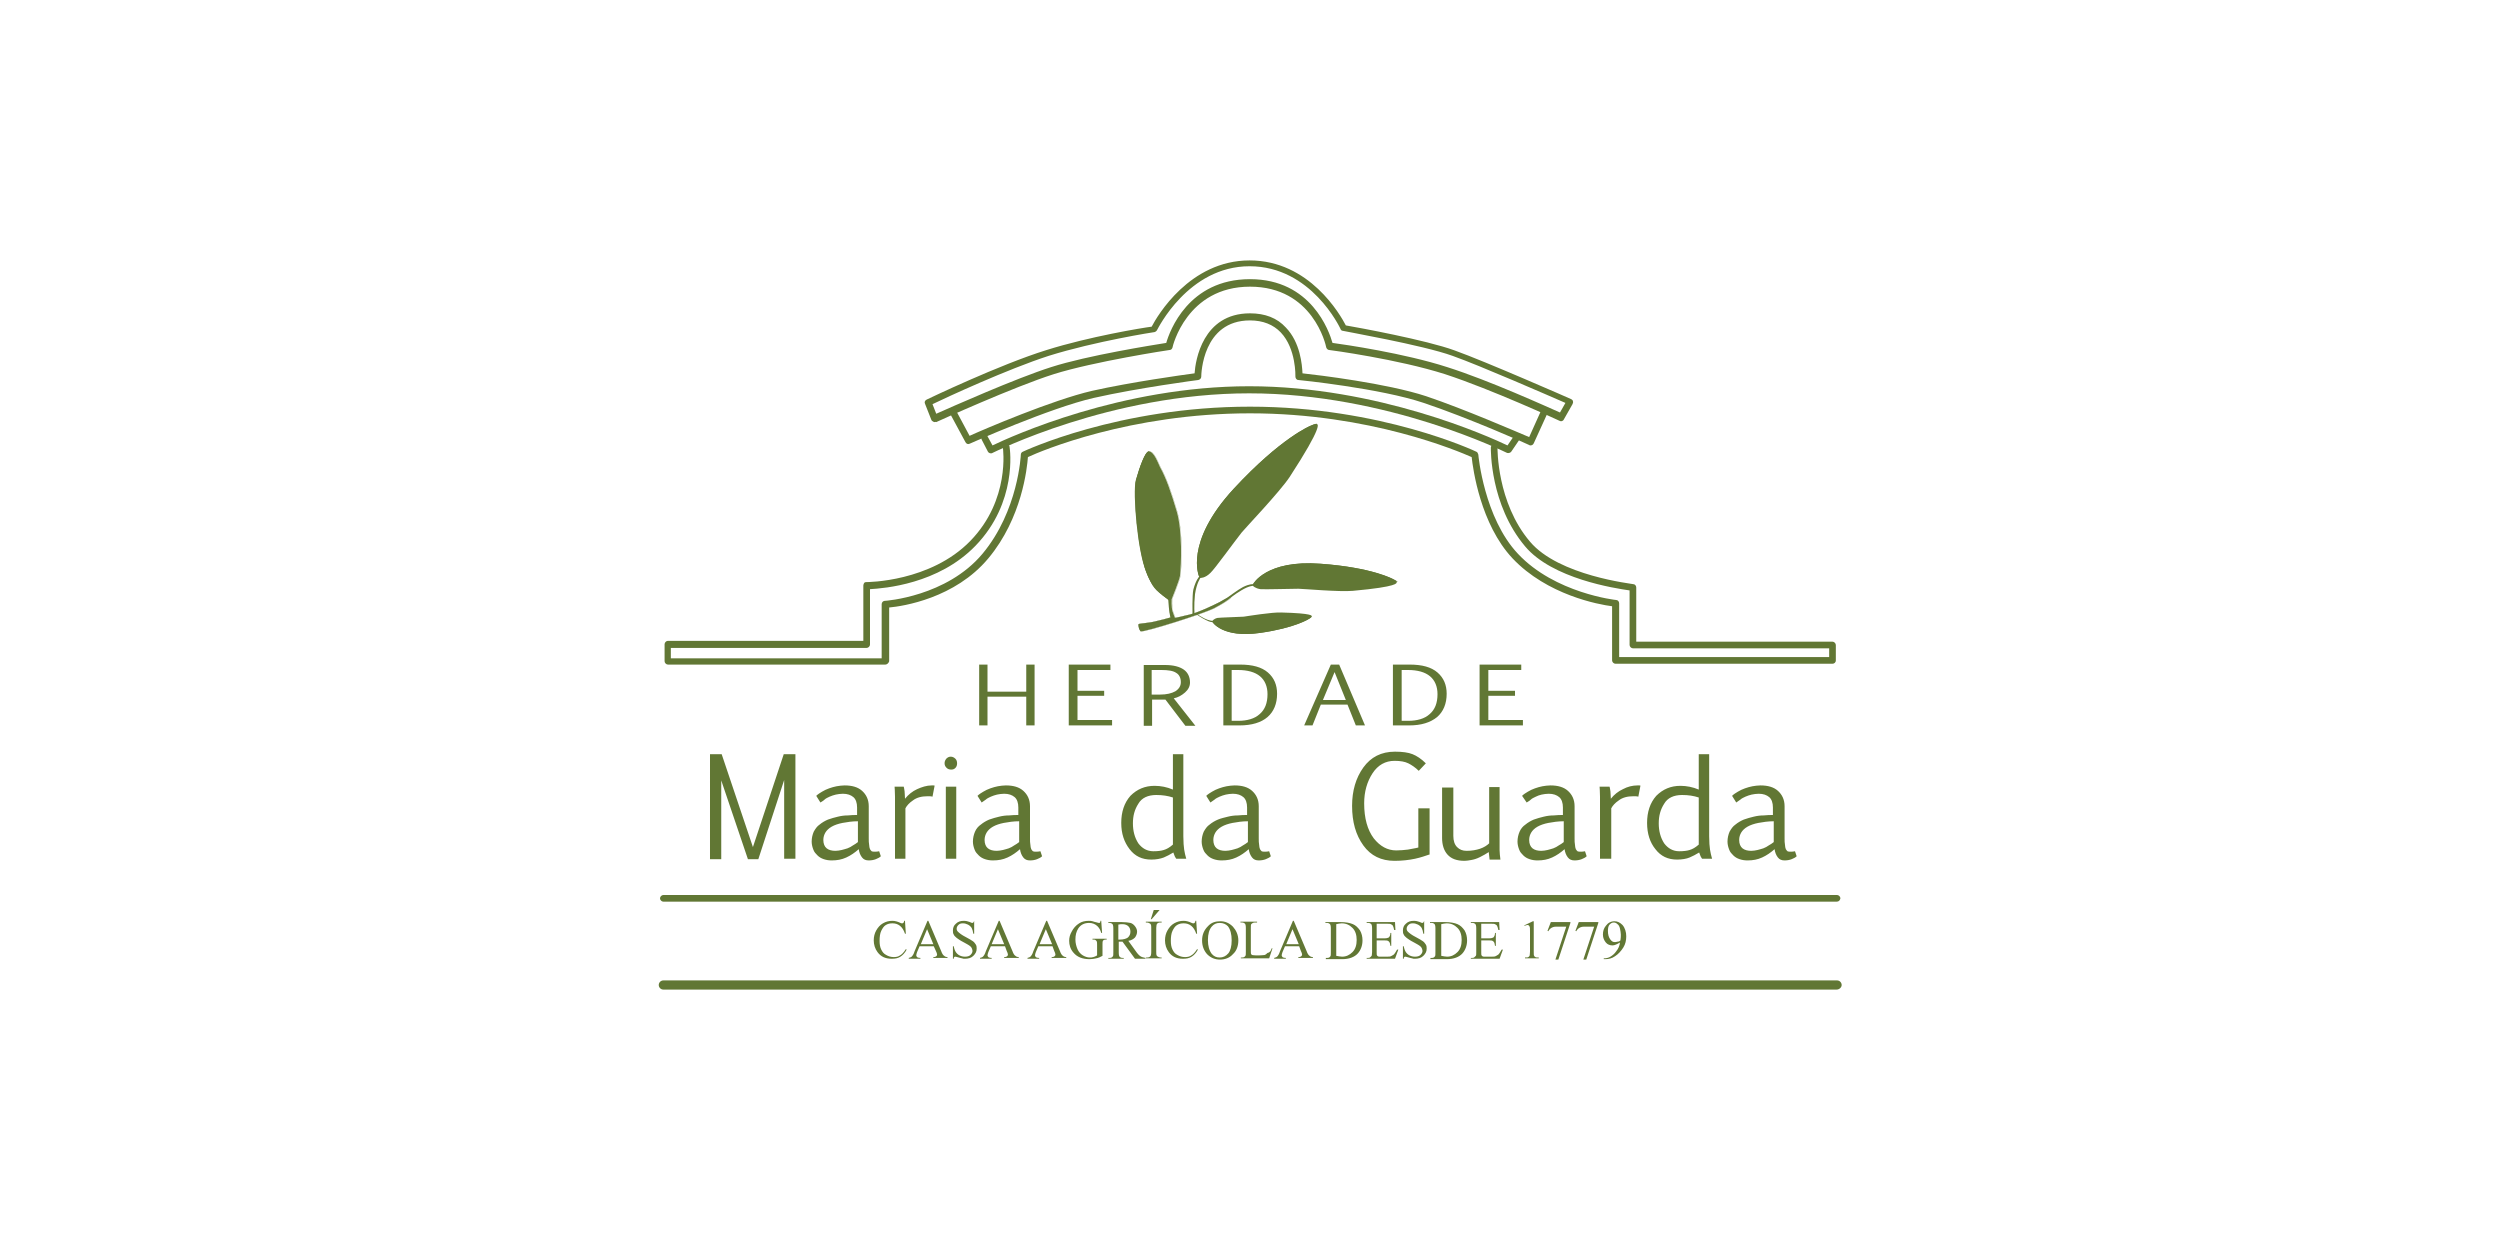
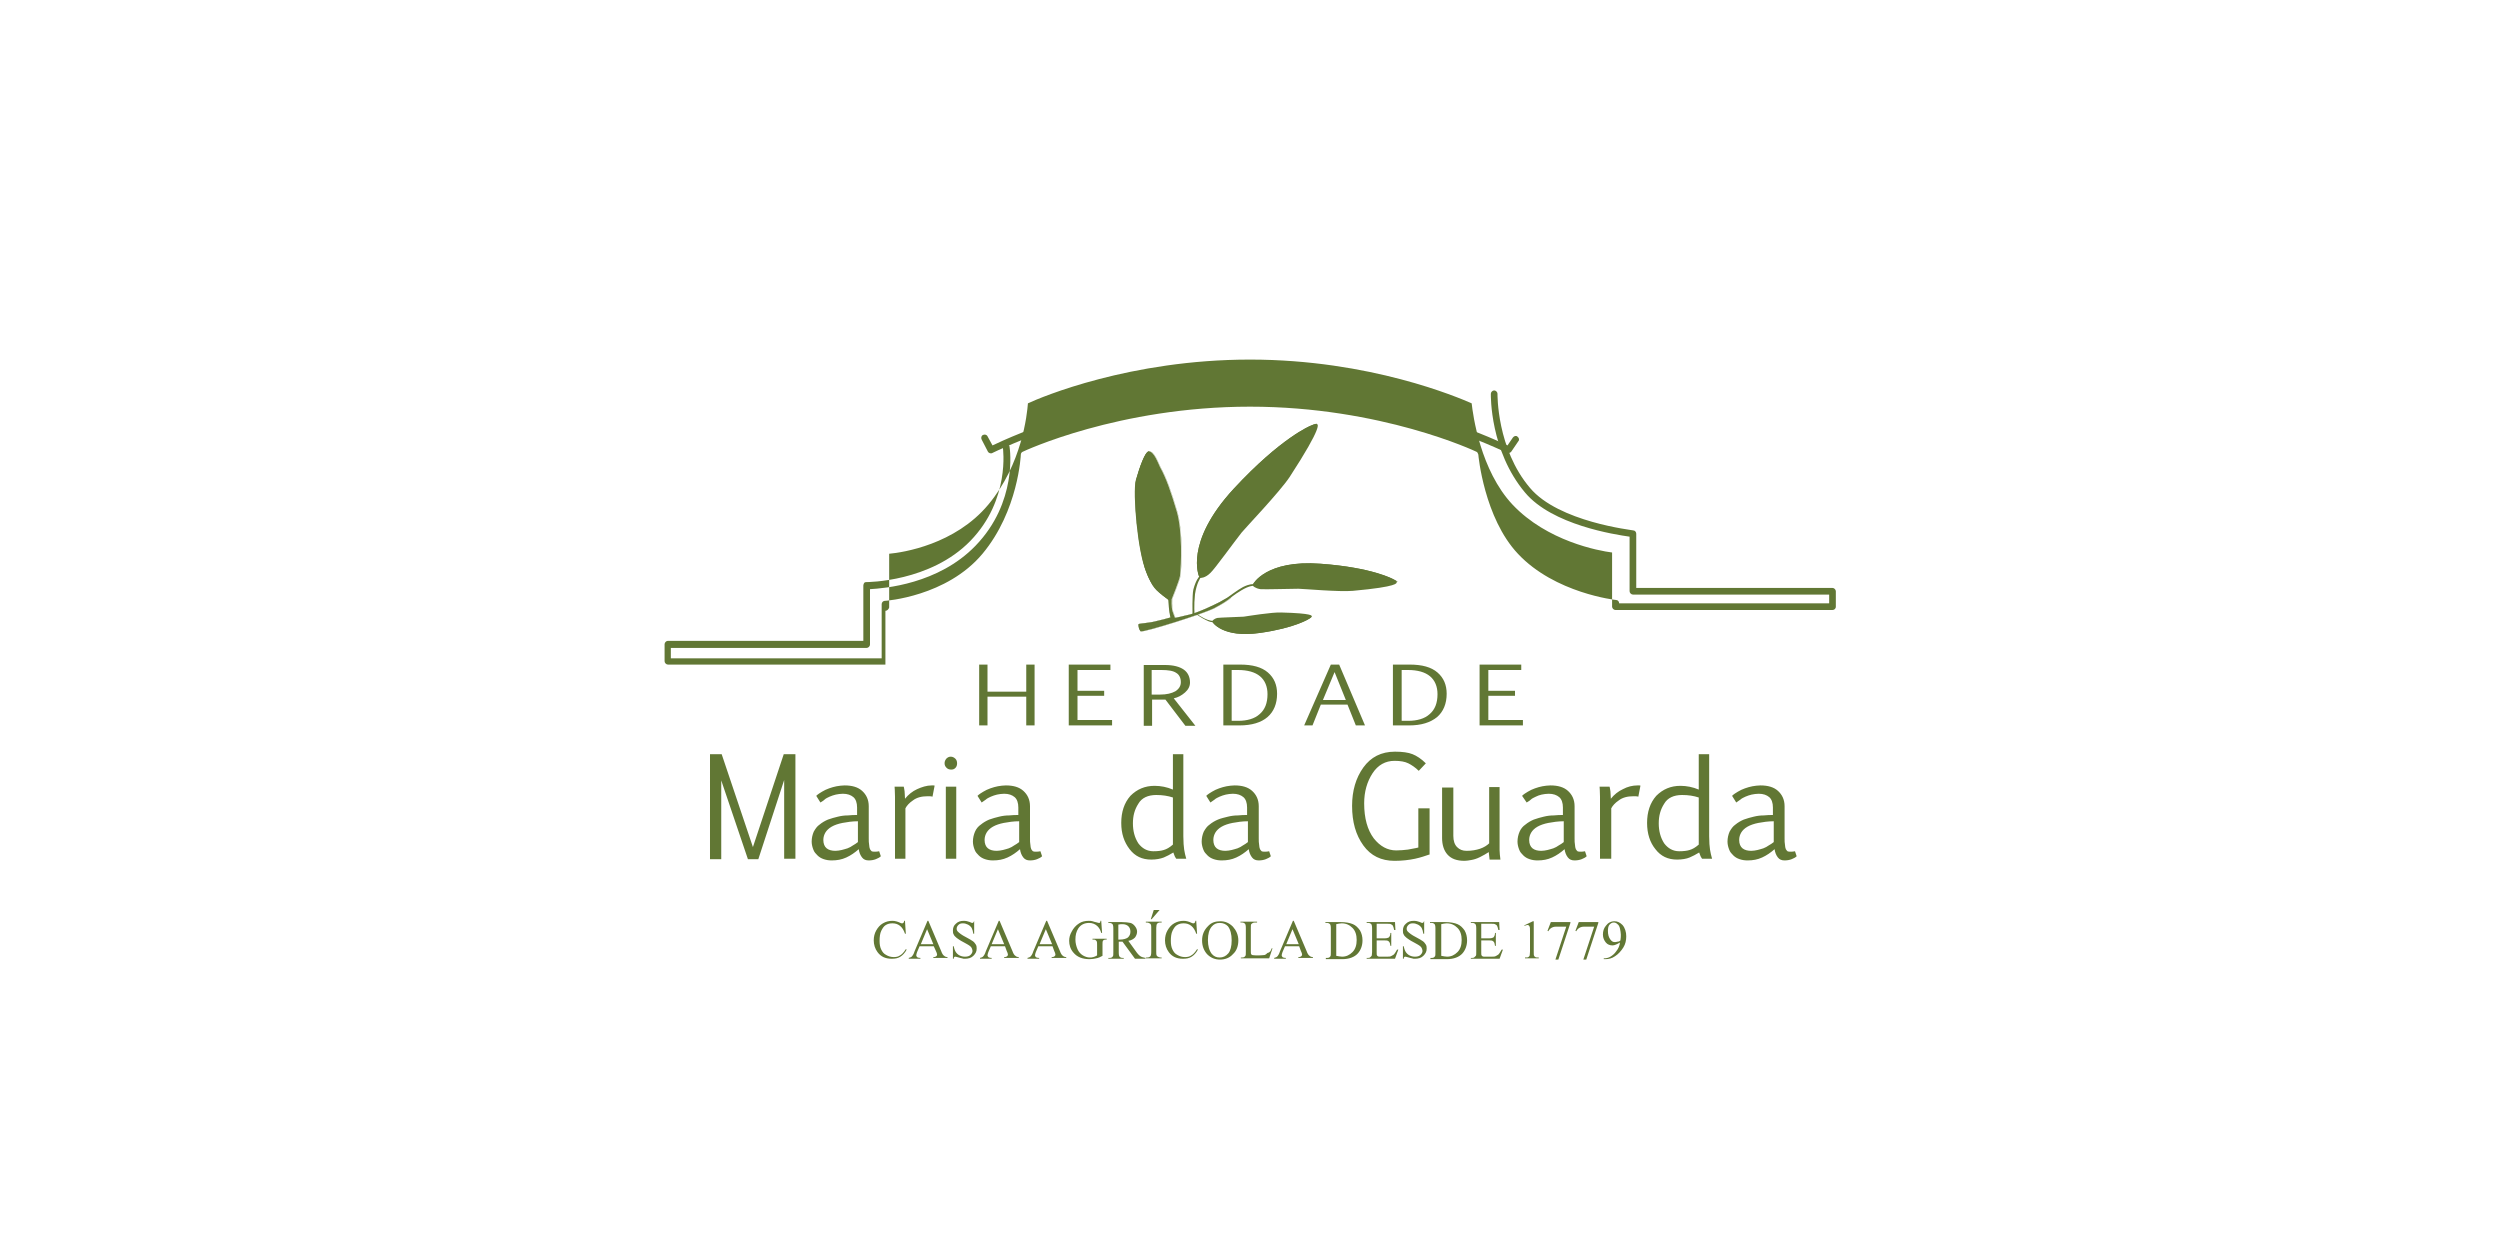
<svg xmlns="http://www.w3.org/2000/svg" id="Layer_1" width="600" height="300" viewBox="0 0 600 300">
  <style>
	.st0{fill:#48A942;}
	.st1{fill:#4987CE;}
	.st2{fill:#AE040D;}
	.st3{fill:#7F8080;}
	.st4{fill:#112C60;}
	.st5{fill:#121212;}
	.st6{clip-path:url(#SVGID_7_);fill:url(#SVGID_8_);}
	.st7{fill:#E54811;}
	.st8{fill:#4ACCD5;}
	.st9{fill-rule:evenodd;clip-rule:evenodd;fill:#A5A5A5;}
	.st10{fill:#4B2883;}
	.st11{fill-rule:evenodd;clip-rule:evenodd;fill:#DA1E31;}
	.st12{fill-rule:evenodd;clip-rule:evenodd;fill:#A6A6A6;}
	.st13{fill:#191919;}
	.st14{fill:#E81F64;}
	.st15{fill:#4DAF4E;}
	.st16{clip-path:url(#SVGID_30_);fill:url(#SVGID_31_);}
	.st17{clip-path:url(#SVGID_30_);fill:url(#SVGID_32_);}
	.st18{fill:none;stroke:#8E8E91;stroke-width:3.529;}
	.st19{fill:#4F4F4E;}
	.st20{fill:#808080;}
	.st21{fill:#808184;}
	.st22{fill:#B01657;}
	.st23{fill:#818182;}
	.st24{fill:#8D734A;stroke:#8D734A;stroke-width:0.374;stroke-miterlimit:10;}
	.st25{fill:#B2B2B2;}
	.st26{fill:#83A0AE;}
	.st27{fill:#231F20;stroke:#231F20;stroke-width:0.596;stroke-miterlimit:10;}
	.st28{fill:#857B77;}
	.st29{fill:#1A2D58;}
	.st30{clip-path:url(#SVGID_25_);fill:#C3996B;}
	.st31{fill:#86754D;}
	.st32{fill:#1B4272;}
	.st33{fill:#1C4684;}
	.st34{fill:#B72841;}
	.st35{fill:#888888;}
	.st36{fill:#1D1D1B;}
	.st37{fill:#898A8A;}
	.st38{fill:#B8B8B7;}
	.st39{fill:#404041;stroke:#FFFFFF;stroke-width:0.596;stroke-miterlimit:10;}
	.st40{fill:none;stroke:#FFFFFF;stroke-width:2.21;stroke-miterlimit:3.864;}
	.st41{fill:#ED3024;}
	.st42{fill:#EE4023;}
	.st43{fill:#51443D;}
	.st44{fill:#EF4438;}
	.st45{clip-path:url(#SVGID_22_);fill:url(#SVGID_23_);}
	.st46{fill-rule:evenodd;clip-rule:evenodd;fill:#4B2883;}
	.st47{fill:#8BC541;}
	.st48{fill:#58595B;}
	.st49{fill-rule:evenodd;clip-rule:evenodd;fill:#E77379;}
	.st50{fill-rule:evenodd;clip-rule:evenodd;fill:#191919;}
	.st51{fill:#8D734A;}
	.st52{fill:#8E8E91;}
	.st53{clip-path:url(#SVGID_27_);fill:#C3996B;}
	.st54{fill:#211F1F;}
	.st55{fill:none;stroke:#231F20;stroke-width:0.596;stroke-miterlimit:10;}
	.st56{fill:#231916;}
	.st57{fill:#231F20;}
	.st58{fill:#F1F1F2;}
	.st59{fill:#F28A00;}
	.st60{fill:#F38B00;}
	.st61{opacity:0.78;fill:url(#SVGID_1_);}
	.st62{fill-rule:evenodd;clip-rule:evenodd;fill:#86754D;}
	.st63{fill:#5B5B5A;}
	.st64{fill:#F7323F;}
	.st65{fill-rule:evenodd;clip-rule:evenodd;fill:#EC1C24;}
	.st66{fill:#F8981D;}
	.st67{fill:#F8991D;}
	.st68{fill-rule:evenodd;clip-rule:evenodd;fill:#B8B8B7;}
	.st69{fill:#903F98;}
	.st70{fill:#929497;}
	.st71{fill:url(#SVGID_3_);}
	.st72{fill:#93C01F;}
	.st73{opacity:0.82;fill:url(#SVGID_4_);}
	.st74{fill:#C3122F;}
	.st75{fill:#C3996B;}
	.st76{fill:#C41230;}
	.st77{fill:#C4351C;}
	.st78{fill:#969797;}
	.st79{fill:#2B5BA8;}
	.st80{fill:#FAAF3D;}
	.st81{fill:#98C21F;}
	.st82{fill-rule:evenodd;clip-rule:evenodd;fill:#8E9090;}
	.st83{fill:#603813;}
	.st84{fill-rule:evenodd;clip-rule:evenodd;fill:#213D75;}
	.st85{fill:#617734;}
	.st86{fill:#FFC656;}
	.st87{fill:#FFFFFF;}
	.st88{fill-rule:evenodd;clip-rule:evenodd;fill:#22428D;}
	.st89{fill:none;stroke:#617734;stroke-width:4.989868e-02;}
	.st90{fill-rule:evenodd;clip-rule:evenodd;fill:#231F20;}
	.st91{fill:none;stroke:#211F1F;stroke-width:0.596;stroke-miterlimit:10;}
	.st92{fill-rule:evenodd;clip-rule:evenodd;fill:#243D7A;}
	.st93{fill-rule:evenodd;clip-rule:evenodd;fill:#2475BA;}
	.st94{fill-rule:evenodd;clip-rule:evenodd;fill:#F38B00;}
	.st95{fill-rule:evenodd;clip-rule:evenodd;fill:#F5C0BB;}
	.st96{fill:#67AD2F;}
	.st97{fill-rule:evenodd;clip-rule:evenodd;fill:#284077;}
	.st98{fill-rule:evenodd;clip-rule:evenodd;fill:#284273;}
	.st99{fill-rule:evenodd;clip-rule:evenodd;fill:#F7971D;}
	.st100{fill:#9D0B0F;}
	.st101{fill:#9E9E9E;}
	.st102{fill:#4B2883;stroke:#4B2883;stroke-width:0.217;stroke-miterlimit:10;}
	.st103{fill:#9F9F9F;}
	.st104{fill-rule:evenodd;clip-rule:evenodd;fill:#FBDE00;}
	.st105{fill:#6D6D6D;}
	.st106{fill:#6D6E70;}
	.st107{fill:#6D6E71;}
	.st108{fill-rule:evenodd;clip-rule:evenodd;fill:#C8493F;}
	.st109{fill:#6EAB24;}
	.st110{fill:#002395;}
	.st111{fill:#002856;}
	.st112{fill:#0031FF;}
	.st113{fill:#003764;}
	.st114{fill-rule:evenodd;clip-rule:evenodd;fill:#C9AD63;}
	.st115{fill:#005059;}
	.st116{fill:#0054A4;}
	.st117{fill:#005E62;}
	.st118{fill:#0065A1;}
	.st119{fill:#0067CD;}
	.st120{fill:#00684E;}
	.st121{fill:#0068B6;}
	.st122{fill:#0068FF;}
	.st123{fill-rule:evenodd;clip-rule:evenodd;fill:#C9C8C8;}
	.st124{fill:#007078;}
	.st125{fill:#0071BB;}
	.st126{fill:#007CC2;}
	.st127{fill:#007DB8;}
	.st128{fill:#0081C5;}
	.st129{fill:#008996;}
	.st130{fill-rule:evenodd;clip-rule:evenodd;fill:#2F2D2D;}
	.st131{fill-rule:evenodd;clip-rule:evenodd;fill:#2F4269;}
	.st132{fill-rule:evenodd;clip-rule:evenodd;fill:#2F456B;}
	.st133{fill:#00A551;}
	.st134{fill:#00A9AC;}
	.st135{fill:#00AEAC;}
	.st136{fill:#00AEEF;}
	.st137{fill:#00B188;}
	.st138{fill:#00B7AC;}
	.st139{fill-rule:evenodd;clip-rule:evenodd;fill:#FFFFFF;}
	.st140{clip-path:url(#SVGID_10_);fill:url(#SVGID_11_);}
	.st141{fill:#049FD9;}
	.st142{clip-path:url(#SVGID_13_);fill:url(#SVGID_14_);}
	.st143{fill:#3A3A39;}
	.st144{opacity:0.43;fill:url(#SVGID_2_);}
	.st145{clip-path:url(#SVGID_16_);fill:url(#SVGID_17_);}
	.st146{fill:#D60057;}
	.st147{fill:#D64929;}
	.st148{fill:#3C3C3B;}
	.st149{clip-path:url(#SVGID_19_);fill:url(#SVGID_20_);}
	.st150{fill:url(#SVGID_28_);}
	.st151{fill:#09BCD4;}
	.st152{fill:#D99A29;}
	.st153{fill-rule:evenodd;clip-rule:evenodd;fill:#30456B;}
	.st154{fill-rule:evenodd;clip-rule:evenodd;fill:#32466C;}
	.st155{fill:#72BF44;}
	.st156{fill:#73B7B9;}
	.st157{fill:none;stroke:#86754D;stroke-width:0.125;stroke-miterlimit:22.926;}
	.st158{fill:#A5027D;}
	.st159{fill-rule:evenodd;clip-rule:evenodd;fill:url(#SVGID_5_);}
	.st160{fill:#76883D;}
	.st161{fill:#782B8F;}
	.st162{opacity:0.5;fill:#4B2883;}
	.st163{fill:#79AD36;}
	.st164{fill-rule:evenodd;clip-rule:evenodd;fill:#005059;}
	.st165{fill-rule:evenodd;clip-rule:evenodd;fill:#00684E;}
	.st166{fill:#404041;}
	.st167{fill:#434342;}
	.st168{fill:#43525A;}
</style>
  <path class="st85" d="M182 206.2h-2.5l-6.4-18.9v18.9h-2.7V181h2.8l7.5 22.3 7.4-22.3h2.8v25.1h-2.7v-18.9l-6.2 19zM195.9 191c.4-.4.9-.7 1.4-1 .5-.3 1.1-.6 1.7-.8.6-.2 1.2-.4 1.8-.5.6-.1 1.3-.2 1.9-.2 1.8 0 3.2.4 4.2 1.3s1.6 2.1 1.6 3.7v7.7c0 .6 0 1.1.1 1.6 0 .4.1.7.2 1 .1.2.3.4.4.5.2.1.4.1.7.1.4 0 .7 0 1.1-.1l.4 1.2c-.3.3-.7.5-1.2.7-.5.2-1.1.3-1.7.3-.7 0-1.2-.2-1.6-.7-.4-.5-.7-1.2-.8-2-.9.8-1.9 1.5-3 2s-2.2.7-3.5.7c-.7 0-1.3-.1-1.9-.3-.6-.2-1.1-.5-1.5-.9-.4-.4-.8-.8-1-1.4-.2-.5-.4-1.2-.4-1.9 0-.9.2-1.7.5-2.4.4-.7.8-1.3 1.4-1.7.6-.5 1.3-.9 2-1.2.8-.3 1.6-.5 2.4-.7.8-.2 1.6-.3 2.4-.3.8-.1 1.6-.1 2.2-.1v-1.8c0-1.1-.3-2-.9-2.5-.6-.5-1.4-.8-2.5-.8-.6 0-1.2.1-1.7.2s-1 .3-1.5.5c-.4.2-.9.4-1.2.7s-.7.5-1 .7l-1-1.6zm10.1 6.1c-1.5 0-2.7.2-3.8.4-1 .2-1.9.5-2.6.9-.7.4-1.2.9-1.5 1.4-.3.5-.5 1.1-.5 1.8 0 .9.3 1.6.8 2 .5.4 1.2.6 2.1.6.5 0 1-.1 1.5-.2s1-.3 1.4-.4c.5-.2.9-.4 1.3-.7.4-.2.8-.5 1.2-.8v-5zM216.9 188.8c.1.3.1.6.2 1.1 0 .5.1 1.1.1 1.8.8-1 1.8-1.8 2.9-2.3s2.3-.9 3.5-.9h.4c.2 0 .3 0 .3.1l-.5 2.6c-.3-.1-.7-.1-1.2-.1-1.4 0-2.6.3-3.5 1-.9.6-1.5 1.3-1.8 1.9v12.1h-2.5v-14.9c0-1.4-.1-2.2-.1-2.4h2.2zM226.7 183.2c0-.4.1-.7.4-1.1.3-.3.6-.5 1.1-.5.4 0 .8.2 1.1.5.3.3.4.7.4 1.1 0 .4-.1.8-.4 1.1-.3.3-.6.4-1 .4s-.8-.1-1.1-.4c-.3-.3-.5-.6-.5-1.1zm.3 5.6h2.5v17.3H227v-17.3zM234.6 191c.4-.4.9-.7 1.4-1 .5-.3 1.1-.6 1.7-.8.6-.2 1.2-.4 1.8-.5.6-.1 1.3-.2 1.9-.2 1.8 0 3.2.4 4.2 1.3s1.6 2.1 1.6 3.7v7.7c0 .6 0 1.1.1 1.6 0 .4.1.7.2 1 .1.2.3.4.4.5.2.1.4.1.7.1.4 0 .7 0 1.1-.1l.4 1.2c-.3.3-.7.5-1.2.7-.5.2-1.1.3-1.7.3-.7 0-1.2-.2-1.6-.7-.4-.5-.7-1.2-.8-2-.9.8-1.9 1.5-3 2s-2.2.7-3.5.7c-.7 0-1.3-.1-1.9-.3-.6-.2-1.1-.5-1.5-.9-.4-.4-.8-.8-1-1.4-.2-.5-.4-1.2-.4-1.9 0-.9.2-1.7.5-2.4s.8-1.3 1.4-1.7c.6-.5 1.3-.9 2-1.2.8-.3 1.6-.5 2.4-.7s1.6-.3 2.4-.3c.8-.1 1.6-.1 2.2-.1v-1.8c0-1.1-.3-2-.9-2.5-.6-.5-1.4-.8-2.5-.8-.6 0-1.2.1-1.7.2s-1 .3-1.5.5c-.4.2-.9.4-1.2.7-.4.3-.7.5-1 .7l-1-1.6zm10.1 6.1c-1.5 0-2.7.2-3.8.4-1 .2-1.9.5-2.6.9-.7.4-1.2.9-1.5 1.4-.3.5-.5 1.1-.5 1.8 0 .9.3 1.6.8 2 .5.4 1.2.6 2.1.6.5 0 1-.1 1.5-.2s1-.3 1.4-.4c.5-.2.9-.4 1.3-.7.4-.2.8-.5 1.2-.8v-5zM277.1 188.6c1.5 0 3 .3 4.4.9V181h2.5v19.7c0 1.4.1 2.5.2 3.2.1.7.3 1.5.5 2.2h-2.4c-.1-.2-.3-.4-.4-.7-.1-.2-.2-.5-.3-.8-.8.5-1.6.9-2.3 1.2-.8.3-1.8.5-3 .5-2.2 0-3.9-.8-5.2-2.5s-2-3.7-2-6.3c0-2.6.7-4.8 2.2-6.5 1.6-1.6 3.5-2.4 5.8-2.4zm-.3 15.7c1 0 1.9-.1 2.5-.3.7-.2 1.4-.6 2.2-1.3v-11.3c-1.2-.4-2.5-.6-4-.6-2 0-3.5.7-4.3 2.1-.9 1.4-1.3 2.9-1.3 4.7 0 1.8.4 3.4 1.3 4.8.9 1.2 2.1 1.9 3.6 1.9zM289.5 191c.4-.4.9-.7 1.4-1 .5-.3 1.1-.6 1.7-.8.6-.2 1.2-.4 1.8-.5.6-.1 1.3-.2 1.9-.2 1.8 0 3.2.4 4.2 1.3s1.6 2.1 1.6 3.7v7.7c0 .6 0 1.1.1 1.6 0 .4.1.7.2 1 .1.2.3.4.4.5.2.1.4.1.7.1.4 0 .7 0 1.1-.1l.4 1.2c-.3.3-.7.5-1.2.7s-1.1.3-1.7.3c-.7 0-1.2-.2-1.6-.7-.4-.5-.7-1.2-.8-2-.9.8-1.9 1.5-3 2s-2.2.7-3.5.7c-.7 0-1.3-.1-1.9-.3-.6-.2-1.1-.5-1.5-.9-.4-.4-.8-.8-1-1.4-.2-.5-.4-1.2-.4-1.9 0-.9.2-1.7.5-2.4.4-.7.8-1.3 1.4-1.7.6-.5 1.3-.9 2-1.2s1.6-.5 2.4-.7 1.6-.3 2.4-.3c.8-.1 1.6-.1 2.2-.1v-1.8c0-1.1-.3-2-.9-2.5-.6-.5-1.4-.8-2.5-.8-.6 0-1.2.1-1.7.2s-1 .3-1.5.5c-.4.2-.9.4-1.2.7-.4.3-.7.5-1 .7l-1-1.6zm10.1 6.1c-1.5 0-2.7.2-3.8.4-1 .2-1.9.5-2.6.9-.7.4-1.2.9-1.5 1.4-.3.5-.5 1.1-.5 1.8 0 .9.3 1.6.8 2 .5.4 1.2.6 2.1.6.5 0 1-.1 1.5-.2s1-.3 1.4-.4c.5-.2.9-.4 1.3-.7.4-.2.8-.5 1.2-.8v-5zM343 205.1c-.9.3-2 .7-3.4 1-1.4.3-3.1.5-4.9.5-3.2 0-5.7-1.2-7.5-3.7-1.8-2.5-2.7-5.6-2.7-9.5 0-3.6.9-6.7 2.7-9.2 1.8-2.5 4.3-3.8 7.6-3.8 1.8 0 3.2.2 4.2.6 1 .4 2.1 1.1 3.2 2.2l-1.7 1.8c-.8-.8-1.7-1.4-2.5-1.8-.8-.4-1.9-.6-3.3-.6-2.2 0-4 1-5.3 3-1.3 2-2 4.4-2 7.2 0 3.6.8 6.4 2.3 8.4 1.5 1.9 3.3 2.9 5.4 2.9 1 0 1.9-.1 2.8-.2.9-.2 1.8-.3 2.5-.5V194h2.7v11.1zM348.8 188.8v11.8c0 1.2.3 2.1.9 2.7.6.6 1.3.9 2.3.9 1.2 0 2.3-.2 3.2-.5.9-.3 1.7-.8 2.2-1.3v-13.5h2.5V204c0 .7.1 1.4.2 2.3h-2.6c-.1-.6-.1-1.2-.2-1.8-.6.4-1.3.8-2.1 1.2-.8.4-1.5.6-2.1.7-.6.1-1.1.2-1.6.2-1.9 0-3.2-.5-4.1-1.5-.9-1-1.3-2.4-1.3-4V189h2.7zM365.3 191c.4-.4.9-.7 1.4-1 .5-.3 1.1-.6 1.7-.8.6-.2 1.2-.4 1.8-.5.6-.1 1.3-.2 1.9-.2 1.8 0 3.2.4 4.2 1.3s1.6 2.1 1.6 3.7v7.7c0 .6 0 1.1.1 1.6 0 .4.1.7.2 1 .1.2.3.4.4.5.2.1.4.1.7.1.4 0 .7 0 1.1-.1l.4 1.2c-.3.3-.7.5-1.2.7-.5.2-1.1.3-1.7.3-.7 0-1.2-.2-1.6-.7-.4-.5-.7-1.2-.8-2-.9.8-1.9 1.5-3 2s-2.2.7-3.5.7c-.7 0-1.3-.1-1.9-.3-.6-.2-1.1-.5-1.5-.9-.4-.4-.8-.8-1-1.4-.2-.5-.4-1.2-.4-1.9 0-.9.2-1.7.5-2.4s.8-1.3 1.4-1.7c.6-.5 1.3-.9 2-1.2.8-.3 1.6-.5 2.4-.7.8-.2 1.6-.3 2.4-.3.8-.1 1.6-.1 2.2-.1v-1.8c0-1.1-.3-2-.9-2.5-.6-.5-1.4-.8-2.5-.8-.6 0-1.2.1-1.7.2s-1 .3-1.4.5c-.4.2-.9.4-1.2.7s-.7.5-1 .7l-1.1-1.6zm10.1 6.1c-1.5 0-2.7.2-3.8.4-1 .2-1.9.5-2.6.9-.7.4-1.2.9-1.5 1.4-.3.5-.5 1.1-.5 1.8 0 .9.3 1.6.8 2 .5.4 1.2.6 2.1.6.5 0 1-.1 1.5-.2s1-.3 1.4-.4c.5-.2.9-.4 1.3-.7.4-.2.8-.5 1.2-.8v-5zM386.3 188.8c.1.3.1.6.2 1.1 0 .5.1 1.1.1 1.8.8-1 1.8-1.8 2.9-2.3 1.1-.6 2.3-.9 3.5-.9h.4c.2 0 .3 0 .3.1l-.5 2.6c-.3-.1-.7-.1-1.2-.1-1.4 0-2.6.3-3.5 1-.9.6-1.5 1.3-1.8 1.9v12.1H384v-14.9c0-1.4-.1-2.2-.1-2.4h2.4zM403.3 188.6c1.5 0 3 .3 4.4.9V181h2.5v19.7c0 1.4.1 2.5.2 3.2.1.7.3 1.5.5 2.2h-2.4c-.1-.2-.3-.4-.4-.7-.1-.2-.2-.5-.3-.8-.8.5-1.6.9-2.3 1.2s-1.8.5-3 .5c-2.2 0-3.9-.8-5.2-2.5-1.3-1.6-2-3.7-2-6.3 0-2.6.7-4.8 2.2-6.5 1.6-1.6 3.5-2.4 5.8-2.4zm-.3 15.7c1 0 1.9-.1 2.5-.3.7-.2 1.4-.6 2.2-1.3v-11.3c-1.2-.4-2.5-.6-4-.6-2 0-3.5.7-4.3 2.1-.9 1.4-1.3 2.9-1.3 4.7 0 1.8.4 3.4 1.3 4.8.9 1.2 2.1 1.9 3.6 1.9zM415.7 191c.4-.4.9-.7 1.4-1 .5-.3 1.1-.6 1.7-.8.6-.2 1.2-.4 1.8-.5.6-.1 1.3-.2 1.9-.2 1.8 0 3.2.4 4.2 1.3s1.6 2.1 1.6 3.7v7.7c0 .6 0 1.1.1 1.6 0 .4.1.7.2 1 .1.2.3.4.4.5.2.1.4.1.7.1.4 0 .7 0 1.1-.1l.4 1.2c-.3.3-.7.5-1.2.7s-1.1.3-1.7.3c-.7 0-1.2-.2-1.6-.7-.4-.5-.7-1.2-.8-2-.9.8-1.9 1.5-3 2s-2.2.7-3.5.7c-.7 0-1.3-.1-1.9-.3-.6-.2-1.1-.5-1.5-.9-.4-.4-.8-.8-1-1.4-.2-.5-.4-1.2-.4-1.9 0-.9.2-1.7.5-2.4.4-.7.8-1.3 1.4-1.7.6-.5 1.3-.9 2-1.2.8-.3 1.6-.5 2.4-.7.8-.2 1.6-.3 2.4-.3.8-.1 1.6-.1 2.2-.1v-1.8c0-1.1-.3-2-.9-2.5-.6-.5-1.4-.8-2.5-.8-.6 0-1.2.1-1.7.2s-1 .3-1.5.5c-.4.2-.9.4-1.2.7-.4.3-.7.5-1 .7l-1-1.6zm10.1 6.1c-1.5 0-2.7.2-3.8.4-1 .2-1.9.5-2.6.9-.7.4-1.2.9-1.5 1.4-.3.5-.5 1.1-.5 1.8 0 .9.3 1.6.8 2 .5.4 1.2.6 2.1.6.5 0 1-.1 1.5-.2s1-.3 1.4-.4c.5-.2.9-.4 1.3-.7.4-.2.8-.5 1.2-.8v-5z" />
  <g>
    <path class="st85" d="M235 159.5h2v6.5h9.3v-6.5h2v14.6h-2v-6.9H237v6.9h-2v-14.6zM266.6 160.8h-8v5h6.4v1.2h-6.4v5.8h8.3v1.3h-10.4v-14.6h10v1.3zM276.5 174.2h-2v-14.6h5.1c2 0 3.5.4 4.5 1.1 1 .7 1.5 1.8 1.5 3.1 0 .9-.4 1.7-1.2 2.4-.8.7-1.7 1.2-2.7 1.4l5.2 6.6h-2.4l-4.8-6.3h-3.2v6.3zm0-7.5h1.9c1.6 0 2.8-.3 3.7-.8.9-.6 1.3-1.3 1.3-2.2 0-1-.4-1.8-1.1-2.2-.7-.5-1.9-.7-3.6-.7h-2.3v5.9zM297.6 159.5c3 0 5.2.6 6.7 1.9 1.5 1.3 2.2 3 2.2 5.1 0 2.4-.8 4.3-2.3 5.6-1.5 1.3-3.8 2-6.7 2h-3.9v-14.6h4zm-2 1.3V173h1.5c2.2 0 4-.5 5.2-1.6 1.3-1.1 1.9-2.7 1.9-4.8 0-1.8-.6-3.3-1.8-4.3-1.2-1-3-1.5-5.3-1.5h-1.5zM319.4 159.5h2l6.2 14.6h-2.2l-2-5H317l-2 5h-2l6.4-14.6zm-1.9 8.5h5.5l-2.7-6.7-2.8 6.7zM338.3 159.5c3 0 5.2.6 6.7 1.9s2.2 3 2.2 5.1c0 2.4-.8 4.3-2.3 5.6-1.6 1.3-3.8 2-6.7 2h-3.9v-14.6h4zm-1.9 1.3V173h1.5c2.2 0 4-.5 5.2-1.6 1.3-1.1 1.9-2.7 1.9-4.8 0-1.8-.6-3.3-1.8-4.3-1.2-1-3-1.5-5.3-1.5h-1.5zM365.2 160.8h-8v5h6.4v1.2h-6.4v5.8h8.3v1.3h-10.4v-14.6h10v1.3z" />
  </g>
  <g>
-     <path class="st85" d="M440.8 216.4H159.2c-.4 0-.8-.4-.8-.8s.4-.8.8-.8h281.7c.4 0 .8.4.8.8-.1.5-.4.8-.9.8zM440.8 237.5H159.2c-.6 0-1.1-.5-1.1-1.1s.5-1.1 1.1-1.1h281.7c.6 0 1.1.5 1.1 1.1s-.6 1.1-1.2 1.1z" />
-   </g>
+     </g>
  <g>
    <path class="st85" d="M217.2 221.1l.2 3h-.2c-.3-.9-.7-1.5-1.2-1.9-.5-.4-1.1-.6-1.8-.6-.6 0-1.1.1-1.6.4-.5.3-.8.8-1.1 1.4-.3.6-.4 1.5-.4 2.4 0 .8.1 1.5.4 2.1.3.6.6 1 1.2 1.3.5.3 1.1.5 1.8.5.6 0 1.1-.1 1.5-.4.4-.2.9-.7 1.4-1.5l.2.1c-.4.8-1 1.4-1.5 1.7-.6.4-1.3.5-2.1.5-1.5 0-2.6-.5-3.4-1.6-.6-.8-.9-1.8-.9-2.8 0-.9.2-1.7.6-2.4.4-.7.9-1.3 1.6-1.7.7-.4 1.4-.6 2.3-.6.6 0 1.3.2 1.9.5.2.1.3.1.4.1.1 0 .2 0 .3-.1.1-.1.2-.3.2-.5h.2zM224.1 227.1h-3.4l-.6 1.4c-.1.3-.2.6-.2.8 0 .1.1.3.2.4s.4.2.8.2v.2h-2.8v-.2c.4-.1.6-.2.7-.3.2-.2.5-.6.7-1.3l3.1-7.3h.2l3.1 7.3c.2.6.5 1 .7 1.1.2.2.5.3.8.3v.2H224v-.2c.4 0 .6-.1.7-.2.1-.1.2-.2.2-.4s-.1-.5-.3-.9l-.5-1.1zm-.1-.5l-1.5-3.6-1.5 3.6h3zM233.8 221.1v3h-.2c-.1-.6-.2-1-.4-1.4-.2-.3-.5-.6-.9-.8-.4-.2-.8-.3-1.2-.3-.5 0-.8.1-1.1.4-.3.3-.4.6-.4.9 0 .3.1.5.3.7.3.3.9.8 1.9 1.3.8.4 1.4.8 1.7 1 .3.2.5.5.7.8.2.3.2.7.2 1 0 .7-.3 1.2-.8 1.7s-1.2.7-2 .7c-.3 0-.5 0-.7-.1-.1 0-.4-.1-.8-.2s-.7-.2-.8-.2c-.1 0-.2 0-.3.1-.1.1-.1.2-.1.4h-.2v-3h.2c.1.6.3 1.1.5 1.4s.5.6.9.8.8.3 1.3.3 1-.1 1.3-.4c.3-.3.5-.6.5-1 0-.2-.1-.4-.2-.7-.1-.2-.3-.4-.6-.6-.2-.1-.6-.4-1.4-.8-.8-.4-1.3-.8-1.6-1-.3-.3-.6-.5-.7-.8-.2-.3-.2-.6-.2-1 0-.6.2-1.2.7-1.6.5-.5 1.1-.7 1.9-.7.5 0 1 .1 1.5.3.2.1.4.2.5.2.1 0 .2 0 .3-.1.1-.1.1-.2.2-.4zM241.2 227.1h-3.4l-.6 1.4c-.1.3-.2.6-.2.8 0 .1.1.3.2.4.1.1.4.2.8.2v.2h-2.8v-.2c.4-.1.6-.2.7-.3.2-.2.5-.6.7-1.3l3.1-7.3h.2l3.1 7.3c.2.6.5 1 .7 1.1.2.2.5.3.8.3v.2H241v-.2c.4 0 .6-.1.7-.2.1-.1.2-.2.2-.4s-.1-.5-.3-.9l-.4-1.1zm-.2-.5l-1.5-3.6-1.5 3.6h3zM252.6 227.1h-3.4l-.6 1.4c-.1.3-.2.6-.2.8 0 .1.1.3.2.4.1.1.4.2.8.2v.2h-2.8v-.2c.4-.1.6-.2.7-.3.2-.2.5-.6.7-1.3l3.1-7.3h.2l3.1 7.3c.2.6.5 1 .7 1.1.2.2.5.3.8.3v.2h-3.5v-.2c.4 0 .6-.1.7-.2.1-.1.2-.2.2-.4s-.1-.5-.3-.9l-.4-1.1zm-.1-.5L251 223l-1.5 3.6h3zM264.3 221.1l.2 2.8h-.2c-.2-.7-.5-1.2-.9-1.6-.5-.5-1.2-.8-2-.8-1.1 0-2 .4-2.6 1.3-.5.8-.7 1.6-.7 2.7 0 .8.2 1.6.5 2.3.3.7.8 1.2 1.3 1.5.5.3 1.1.5 1.6.5.3 0 .6 0 .9-.1.3-.1.6-.2.9-.4v-2.5c0-.4 0-.7-.1-.9s-.2-.2-.3-.3c-.1-.1-.4-.1-.7-.1v-.2h3.4v.2h-.2c-.3 0-.6.1-.7.3-.1.2-.1.5-.1.9v2.7c-.5.3-1 .5-1.5.6-.5.1-1 .2-1.6.2-1.7 0-3-.5-3.9-1.6-.7-.8-1-1.8-1-2.8 0-.8.2-1.5.6-2.2.4-.8 1-1.5 1.8-2 .6-.4 1.4-.6 2.3-.6.3 0 .6 0 .9.1.3.1.6.2 1.1.3.2.1.4.1.5.1.1 0 .2 0 .2-.1.1-.1.1-.2.1-.4h.2zM274.8 230.1h-2.4l-3-4.1H268.5v2.6c0 .6.1.9.2 1 .2.2.4.3.7.3h.3v.2H266v-.2h.3c.4 0 .6-.1.8-.4.1-.1.1-.5.1-1v-5.7c0-.6-.1-.9-.2-1-.2-.2-.4-.3-.8-.3h-.2v-.2h3.2c.9 0 1.6.1 2.1.2.4.1.8.4 1.1.8s.5.8.5 1.3-.2 1-.5 1.4c-.4.4-.9.7-1.6.8l1.8 2.5c.4.6.8 1 1.1 1.2.3.2.7.3 1.2.4v.2zm-6.3-4.6H268.8c.8 0 1.5-.2 1.9-.5.4-.4.6-.8.6-1.4 0-.6-.2-1-.5-1.3-.3-.3-.8-.5-1.4-.5-.3 0-.6 0-1 .1v3.6zM278.8 229.8v.2H275v-.2h.3c.4 0 .6-.1.8-.3.1-.1.2-.5.2-1v-5.7c0-.4 0-.7-.1-.9 0-.1-.1-.2-.3-.3-.2-.1-.4-.2-.6-.2h-.3v-.2h3.8v.2h-.3c-.4 0-.6.1-.8.3-.1.1-.2.5-.2 1v5.7c0 .4 0 .7.1.9 0 .1.1.2.3.3.2.1.4.2.6.2h.3zm-.5-11.4l-1.9 2.2h-.2l.7-2.2h1.4zM287.1 221.1l.2 3h-.2c-.3-.9-.7-1.5-1.2-1.9-.5-.4-1.1-.6-1.8-.6-.6 0-1.1.1-1.6.4-.5.3-.8.8-1.1 1.4-.3.6-.4 1.5-.4 2.4 0 .8.1 1.5.4 2.1.3.6.6 1 1.2 1.3.5.3 1.1.5 1.8.5.6 0 1.1-.1 1.5-.4.4-.2.9-.7 1.4-1.5l.2.1c-.4.8-1 1.4-1.5 1.7-.6.4-1.3.5-2.1.5-1.5 0-2.6-.5-3.4-1.6-.6-.8-.9-1.8-.9-2.8 0-.9.2-1.7.6-2.4.4-.7.9-1.3 1.6-1.7.7-.4 1.4-.6 2.3-.6.6 0 1.3.2 1.9.5.2.1.3.1.4.1.1 0 .2 0 .3-.1.1-.1.2-.3.2-.5h.2zM292.9 221.1c1.1 0 2.1.4 3 1.3.8.9 1.3 2 1.3 3.3 0 1.3-.4 2.5-1.3 3.3-.8.9-1.9 1.3-3.1 1.3-1.2 0-2.2-.4-3.1-1.3-.8-.9-1.2-2-1.2-3.3 0-1.4.5-2.5 1.4-3.4.8-.9 1.8-1.2 3-1.2zm-.2.4c-.8 0-1.4.3-1.9.9-.6.7-.9 1.8-.9 3.2 0 1.4.3 2.5.9 3.3.5.6 1.1.9 1.9.9.8 0 1.5-.3 2.1-1 .5-.6.8-1.7.8-3.1 0-1.5-.3-2.6-.9-3.4-.5-.5-1.1-.8-2-.8zM305.2 227.6h.2l-.8 2.4h-6.8v-.2h.3c.4 0 .6-.1.8-.4.1-.1.1-.5.1-1v-5.7c0-.6-.1-.9-.2-1-.2-.2-.4-.3-.8-.3h-.3v-.2h4v.2c-.5 0-.8 0-1 .1-.2.1-.3.2-.4.3-.1.1-.1.5-.1 1v5.5c0 .4 0 .6.1.7.1.1.1.2.2.2s.4.1 1 .1h.6c.7 0 1.2-.1 1.4-.1.3-.1.5-.3.7-.5.6-.1.8-.5 1-1.1zM311.8 227.1h-3.4l-.6 1.4c-.1.3-.2.6-.2.8 0 .1.1.3.2.4.1.1.4.2.8.2v.2h-2.8v-.2c.4-.1.6-.2.7-.3.2-.2.5-.6.7-1.3l3.1-7.3h.2l3.1 7.3c.2.6.5 1 .7 1.1.2.2.5.3.8.3v.2h-3.5v-.2c.4 0 .6-.1.7-.2.1-.1.2-.2.2-.4s-.1-.5-.3-.9l-.4-1.1zm-.1-.5l-1.5-3.6-1.5 3.6h3zM318.2 230.1v-.2h.3c.4 0 .6-.1.8-.4.1-.1.1-.5.1-1v-5.7c0-.6-.1-.9-.2-1-.2-.2-.4-.3-.8-.3h-.3v-.2h3.6c1.3 0 2.3.2 3 .5.7.3 1.2.8 1.7 1.5.4.7.6 1.5.6 2.4 0 1.2-.4 2.3-1.1 3.1-.8.9-2.1 1.4-3.8 1.4h-3.9zm2.5-.7c.6.1 1 .2 1.4.2 1 0 1.8-.4 2.5-1.1.7-.7 1-1.7 1-2.9s-.3-2.2-1-2.9c-.7-.7-1.5-1.1-2.6-1.1-.4 0-.8.1-1.3.2v7.6zM330.4 221.7v3.5h1.9c.5 0 .8-.1 1-.2.2-.2.4-.5.4-1.1h.2v3.1h-.2c-.1-.4-.1-.7-.2-.8-.1-.2-.2-.3-.4-.4-.2-.1-.5-.1-.8-.1h-1.9v2.9c0 .4 0 .6.1.7 0 .1.1.2.2.2.1.1.3.1.5.1h1.5c.5 0 .9 0 1.1-.1.2-.1.4-.2.7-.4.3-.3.5-.7.8-1.2h.3l-.8 2.2H328v-.2h.3c.2 0 .4 0 .6-.2l.3-.3c0-.1.1-.4.1-.9v-5.7c0-.6-.1-.9-.2-1-.2-.2-.4-.3-.8-.3h-.3v-.2h6.8l.1 1.9h-.3c-.1-.5-.2-.8-.3-1-.1-.2-.3-.3-.5-.4-.2-.1-.5-.1-.9-.1h-2.5zM341.8 221.1v3h-.2c-.1-.6-.2-1-.4-1.4-.2-.3-.5-.6-.9-.8-.4-.2-.8-.3-1.2-.3-.5 0-.8.1-1.1.4-.3.3-.4.6-.4.9 0 .3.1.5.3.7.3.3.9.8 1.9 1.3.8.4 1.4.8 1.7 1 .3.2.5.5.7.8s.2.7.2 1c0 .7-.3 1.2-.8 1.7s-1.2.7-2 .7c-.3 0-.5 0-.7-.1-.1 0-.4-.1-.8-.2s-.7-.2-.8-.2c-.1 0-.2 0-.3.1s-.1.2-.1.4h-.2v-3h.2c.1.6.3 1.1.5 1.4.2.3.5.6.9.8s.8.3 1.3.3 1-.1 1.3-.4.5-.6.5-1c0-.2-.1-.4-.2-.7-.1-.2-.3-.4-.6-.6-.2-.1-.6-.4-1.4-.8-.8-.4-1.3-.8-1.6-1-.3-.3-.6-.5-.7-.8-.2-.3-.2-.6-.2-1 0-.6.2-1.2.7-1.6.5-.5 1.1-.7 1.9-.7.5 0 1 .1 1.5.3.2.1.4.2.5.2.1 0 .2 0 .3-.1.1-.1.1-.2.2-.4zM343.3 230.1v-.2h.3c.4 0 .6-.1.8-.4.1-.1.1-.5.1-1v-5.7c0-.6-.1-.9-.2-1-.2-.2-.4-.3-.8-.3h-.3v-.2h3.6c1.3 0 2.3.2 3 .5.7.3 1.2.8 1.7 1.5.4.7.6 1.5.6 2.4 0 1.2-.4 2.3-1.1 3.1-.8.9-2.1 1.4-3.8 1.4h-3.9zm2.6-.7c.6.1 1 .2 1.4.2 1 0 1.8-.4 2.5-1.1.7-.7 1-1.7 1-2.9s-.3-2.2-1-2.9c-.7-.7-1.5-1.1-2.6-1.1-.4 0-.8.1-1.3.2v7.6zM355.5 221.7v3.5h1.9c.5 0 .8-.1 1-.2.2-.2.4-.5.4-1.1h.2v3.1h-.2c-.1-.4-.1-.7-.2-.8-.1-.2-.2-.3-.4-.4-.2-.1-.5-.1-.8-.1h-1.9v2.9c0 .4 0 .6.1.7 0 .1.1.2.2.2.1.1.3.1.5.1h1.5c.5 0 .9 0 1.1-.1.2-.1.4-.2.7-.4.3-.3.5-.7.8-1.2h.3l-.8 2.2H353v-.2h.3c.2 0 .4 0 .6-.2l.3-.3c.1-.1.1-.4.1-.9v-5.7c0-.6-.1-.9-.2-1-.2-.2-.4-.3-.8-.3h-.3v-.2h6.8l.1 1.9h-.3c-.1-.5-.2-.8-.3-1-.1-.2-.3-.3-.5-.4-.2-.1-.5-.1-.9-.1h-2.4zM365.8 222.1l2.1-1h.2v7.4c0 .5 0 .8.1.9 0 .1.1.2.3.3.1.1.4.1.8.1v.2H366v-.2c.4 0 .7 0 .8-.1.1-.1.2-.1.3-.3 0-.1.1-.4.1-1v-4.8c0-.6 0-1.1-.1-1.2 0-.1-.1-.2-.2-.3-.1-.1-.2-.1-.3-.1-.2 0-.4.1-.7.2l-.1-.1zM372.2 221.3h4.7v.2l-2.9 8.8h-.7l2.6-7.9h-2.4c-.5 0-.8.1-1 .2-.4.2-.7.5-.9.9l-.2-.1.8-2.1zM378.9 221.3h4.7v.2l-2.9 8.8h-.7l2.6-7.9h-2.4c-.5 0-.8.1-1 .2-.4.2-.7.5-.9.9l-.2-.1.8-2.1zM384.9 230.3v-.3c.6 0 1.1-.1 1.6-.4.5-.3 1-.7 1.4-1.3.5-.6.8-1.3.9-2.1-.7.4-1.3.7-1.8.7-.6 0-1.2-.2-1.6-.7-.4-.5-.7-1.1-.7-1.9 0-.8.2-1.5.7-2.1.5-.7 1.2-1.1 2.1-1.1.7 0 1.3.3 1.9.9.6.7.9 1.7.9 2.7 0 1-.2 1.9-.7 2.7-.5.8-1.2 1.6-2 2.1-.7.5-1.5.7-2.3.7h-.4zm4-4.6c.1-.6.1-1 .1-1.4 0-.4-.1-.9-.2-1.4-.1-.5-.3-.9-.6-1.1-.3-.3-.6-.4-.9-.4-.4 0-.7.2-1 .5-.3.3-.4.9-.4 1.5 0 .9.2 1.6.6 2.1.3.4.6.6 1 .6.2 0 .4 0 .7-.1.3 0 .5-.1.7-.3z" />
  </g>
  <g>
-     <path class="st85" d="M224.3 101.3c-.1 0-.2 0-.3-.1-.2-.1-.4-.2-.5-.5l-1.5-3.8c-.2-.4 0-.8.4-1 .2-.1 17.5-8.4 28.8-11.9 10.2-3.2 22.8-5.3 25.2-5.6 1.3-2.5 9.1-15.9 23.5-15.9s21.8 13.1 23.1 15.6c2.9.5 19.3 3.5 26.1 6 7.3 2.6 27.8 11.6 28 11.7.2.1.4.3.4.5.1.2 0 .5-.1.7l-2.1 3.7c-.2.4-.7.5-1 .3-.2-.1-16.2-7.5-27.5-11.2-11.3-3.6-27.6-5.8-27.8-5.8-.3 0-.6-.3-.7-.6-.1-.6-3.2-14.6-18.3-14.6-15.2 0-18.6 14.4-18.6 14.6-.1.3-.3.6-.7.6-.2 0-18.3 2.8-27.8 5.8s-28 11.4-28.2 11.5c-.2-.1-.3 0-.4 0zm-.5-4.3l.9 2.3c3.6-1.6 19.1-8.5 27.6-11.2 8.7-2.8 24.5-5.3 27.6-5.8.8-2.8 5.3-15.3 20.1-15.3 14.7 0 19 12.5 19.8 15.3 3 .4 17.3 2.5 27.5 5.8 10.1 3.2 23.9 9.5 27.1 10.9l1.3-2.3c-3.9-1.7-20.6-9-27.1-11.3-7.2-2.6-26.1-5.9-26.3-6-.3 0-.5-.2-.6-.5-.1-.2-7-15-21.8-15s-22.1 15.2-22.2 15.3c-.1.2-.3.4-.6.5-.1 0-14.2 2.2-25.4 5.7-9.9 3.2-24.6 10-27.9 11.6z" />
-     <path class="st85" d="M367.3 106.9c-.1 0-.2 0-.3-.1-.1-.1-14.8-6.6-25.3-10.1-10.4-3.5-29.9-5.5-30.1-5.5-.4 0-.7-.4-.7-.8 0-.1.2-6.7-3.5-10.6-1.8-1.9-4.3-2.9-7.4-2.9-11.4 0-11.7 12.9-11.7 13.5 0 .4-.3.7-.7.8-.1 0-14.5 1.9-25.1 4.3-10.5 2.4-29.6 10.9-29.8 11-.4.2-.8 0-1-.4l-3.4-6.3c-.2-.4-.1-.9.3-1.1.4-.2.9-.1 1.1.3l3 5.6c3.5-1.6 19.9-8.6 29.4-10.8 9.4-2.1 21.6-3.8 24.6-4.2.2-3 1.9-14.4 13.3-14.4 3.6 0 6.5 1.1 8.6 3.4 3.5 3.6 3.9 9 4 11 3.7.4 20.3 2.4 29.7 5.5 9.2 3.1 21.6 8.5 24.7 9.8l2.7-6c.2-.4.7-.6 1.1-.4.4.2.6.7.4 1.1l-3.1 6.8c-.2.4-.5.5-.8.5z" />
    <path class="st85" d="M237.8 108.8c-.3 0-.6-.2-.7-.4l-1.5-2.9c-.2-.4-.1-.9.3-1.1.4-.2.9-.1 1.1.3l1.2 2.2c4.6-2.2 30.9-14.2 61.6-14.2 30.9 0 57.6 12.1 62 14.2l1.3-1.9c.3-.4.8-.5 1.1-.2.4.3.5.8.2 1.1l-1.7 2.5c-.2.3-.7.4-1 .3-.3-.1-28.6-14.3-61.9-14.3s-61.3 14.2-61.6 14.3c-.1.1-.3.1-.4.1z" />
-     <path class="st85" d="M212.5 159.5h-52.2c-.4 0-.8-.4-.8-.8v-4.1c0-.4.4-.8.8-.8h46.9v-13.3c0-.2.1-.4.2-.6.2-.2.4-.2.6-.2.1 0 15.3 0 24.9-9.9 9.6-9.9 7.8-22.2 7.8-22.3-.1-.4.2-.9.7-.9.4-.1.9.2.9.7.1.5 1.9 13.3-8.2 23.7-8.9 9.2-21.9 10.2-25.3 10.4v13.3c0 .4-.4.8-.8.8h-47v2.5h50.6v-13c0-.4.3-.8.8-.8.1 0 14.8-1 23.4-11.3 8.6-10.3 9.2-23.7 9.2-23.8 0-.3.2-.6.5-.7.2-.1 22.9-10.8 54.5-10.8 31.5 0 54.1 10.7 54.3 10.8.3.1.4.4.5.7 0 .2 1.4 15.2 9.5 23.8 8.9 9.5 23.5 11.1 23.6 11.1.4 0 .7.4.7.8v12.9H439v-2.1h-47.1c-.4 0-.8-.4-.8-.8v-13.1c-3.5-.5-18.6-2.8-25.1-10.6-8.4-10-8.2-23.2-8.2-23.7 0-.4.4-.8.8-.8s.8.4.8.8c0 .1-.2 13.2 7.8 22.6 6.9 8.2 24.6 10.1 24.8 10.2.4 0 .7.4.7.8v13h47.1c.4 0 .8.4.8.8v3.7c0 .5-.4.8-.8.8h-52.1c-.4 0-.8-.4-.8-.8v-13c-3.2-.4-15.6-2.7-23.9-11.5-7.7-8.2-9.5-21.5-9.8-24.3-3.2-1.4-24.4-10.5-53.2-10.5-28.8 0-50.1 9-53.3 10.5-.2 2.6-1.4 14.6-9.5 24.3-8 9.6-20.5 11.5-23.8 11.8v12.9c-.1.4-.5.8-.9.8z" />
+     <path class="st85" d="M212.5 159.5h-52.2c-.4 0-.8-.4-.8-.8v-4.1c0-.4.4-.8.8-.8h46.9v-13.3c0-.2.1-.4.2-.6.2-.2.4-.2.6-.2.1 0 15.3 0 24.9-9.9 9.6-9.9 7.8-22.2 7.8-22.3-.1-.4.2-.9.7-.9.4-.1.9.2.9.7.1.5 1.9 13.3-8.2 23.7-8.9 9.2-21.9 10.2-25.3 10.4v13.3c0 .4-.4.8-.8.8h-47v2.5h50.6v-13c0-.4.3-.8.8-.8.1 0 14.8-1 23.4-11.3 8.6-10.3 9.2-23.7 9.2-23.8 0-.3.2-.6.5-.7.2-.1 22.9-10.8 54.5-10.8 31.5 0 54.1 10.7 54.3 10.8.3.1.4.4.5.7 0 .2 1.4 15.2 9.5 23.8 8.9 9.5 23.5 11.1 23.6 11.1.4 0 .7.4.7.8H439v-2.1h-47.1c-.4 0-.8-.4-.8-.8v-13.1c-3.5-.5-18.6-2.8-25.1-10.6-8.4-10-8.2-23.2-8.2-23.7 0-.4.4-.8.8-.8s.8.4.8.8c0 .1-.2 13.2 7.8 22.6 6.9 8.2 24.6 10.1 24.8 10.2.4 0 .7.4.7.8v13h47.1c.4 0 .8.4.8.8v3.7c0 .5-.4.8-.8.8h-52.1c-.4 0-.8-.4-.8-.8v-13c-3.2-.4-15.6-2.7-23.9-11.5-7.7-8.2-9.5-21.5-9.8-24.3-3.2-1.4-24.4-10.5-53.2-10.5-28.8 0-50.1 9-53.3 10.5-.2 2.6-1.4 14.6-9.5 24.3-8 9.6-20.5 11.5-23.8 11.8v12.9c-.1.4-.5.8-.9.8z" />
  </g>
  <path class="st85" d="M287.8 138.4s-3.7-8.1 8.3-21.1c11.4-12.3 18.4-15.1 18.4-15.1s1.5-.7 1.6-.4c.1.1 1.6.1-6.6 12.7-2.4 3.6-10.7 12.3-11.5 13.3-1.9 2.4-6.5 8.8-7.5 9.7-1.3 1.3-2.4 1.2-2.4 1.2s-.9 1.2-1.3 3.9c-.3 2.8-.1 4.9-.1 4.9l-.5-.2s-.1-4.4.2-5.8c.6-2.3 1.4-3.1 1.4-3.1" />
  <path class="st85" d="M287.8 138.4s-3.7-8.1 8.3-21.1c11.4-12.3 18.4-15.1 18.4-15.1s1.5-.7 1.6-.4c.1.1-2.6.7-11.5 10.7-2.9 3.2-11.7 15.4-12.4 16.5-2.8 4.4-4.3 9.2-4.3 9.2l-.1.2z" />
  <path class="st89" d="M292.8 144.5s-4.7 2.4-7.2 3c-2.5.6-3.5.8-3.5.8s-.4-.9-.6-1.6c-.3-1-.2-2.9-.2-2.9s1.8-4.4 2-5.6c.3-2.8.6-10.8-.8-15.5-1.4-4.7-2.5-7.9-4-10.6-.3-.5-1.5-4.1-2.8-3.7-.8.2-2.1 3.6-3 6.8-.8 3.1.4 17.2 2.5 22.1 1.6 3.8 1.8 4 5.1 6.5.3.3.2.1.3 1.7.1 1.4.4 2.7.4 2.7s-2.1.6-4.4 1.1c-2.3.4-3.3.3-3.3.6 0 .4.1 1.1.5 1.6.4.4 14.9-4.1 17.8-5.6 2.8-1.5 3.6-2.2 3.6-2.2l.5-.8-2.9 1.6z" />
  <path class="st85" d="M279.4 139.5c-.6-2.7-1.1-5.2-2.3-10.2-1.5-6.1-1.8-13.7-1.7-17.3 0-.8.9-3.8.3-3.7-.9.1-2.1 3.6-3 6.8-.8 3.1.6 18.2 2.7 23 1.6 3.8 4.8 5.6 5.1 5.8.3.4-.9-3.2-1.1-4.4" />
  <path class="st85" d="M334.3 139s-4.9-2.8-17.4-3.7c-13.1-1-16.2 4.9-16.2 4.9s-.8-.1-2.4.7c-1 .5-3.7 2.5-3.7 2.5l-1.9 1.1s-4.7 2.4-7.2 3c-2.5.6-3.5.8-3.5.8s-.4-.9-.6-1.6c-.3-1-.2-2.9-.2-2.9s1.8-4.4 2-5.6c.3-2.8.6-10.8-.8-15.5-1.4-4.7-2.5-7.9-4-10.6-.3-.5-1.5-4.1-2.8-3.7-.8.2-2.1 3.6-3 6.8-.8 3.1.4 17.2 2.5 22.1 1.6 3.8 1.8 4 5.1 6.5.3.3.2.1.3 1.7.1 1.4.4 2.7.4 2.7s-2.1.6-4.4 1.1c-2.3.4-3.3.3-3.3.6 0 .4.1 1.1.5 1.6.4.4 14.9-4.1 17.8-5.6 1.9-1 2.9-1.7 3.3-2 0 0 1.4-1.2 3.1-2.2 1.8-1.1 2.8-1.1 2.8-1.1s.5.6 1.8.8c1 .1 6.9-.1 9.1-.1 1 0 9.9.8 13.1.5 11.1-1 10.4-1.9 10.5-2 .2-.3-.9-.8-.9-.8z" />
  <path class="st85" d="M300.8 140.2s3-5.9 16.2-4.9c12.4.9 17.4 3.7 17.4 3.7s1.1.5 1 .7c0 .1-1.7-1.2-11.6-1.7-3.2-.2-14.4.3-15.3.4-3.8.4-7.3 1.8-7.3 1.8h-.4zM291 149.3s2.4 3.9 11.4 2.6c8.5-1.2 11.8-3.4 11.8-3.4s.7-.4.6-.6c0-.1.4-.7-7.3-.9-2.2-.1-8.3.9-9 1-1.6.1-5.7.2-6.3.3-.9.2-1.2.7-1.2.7s-.8 0-2-.6c-1.3-.7-2.1-1.3-2.1-1.3v.2s1.8 1.2 2.5 1.5c1.1.6 1.6.5 1.6.5" />
  <path class="st85" d="M291 149.3s2.4 3.9 11.4 2.6c8.5-1.2 11.8-3.4 11.8-3.4s.7-.4.6-.6c0-.1-1.1.9-7.9 1.8-2.2.3-9.9.5-10.6.4-2.7-.1-5.1-.9-5.1-.9l-.2.1z" />
</svg>